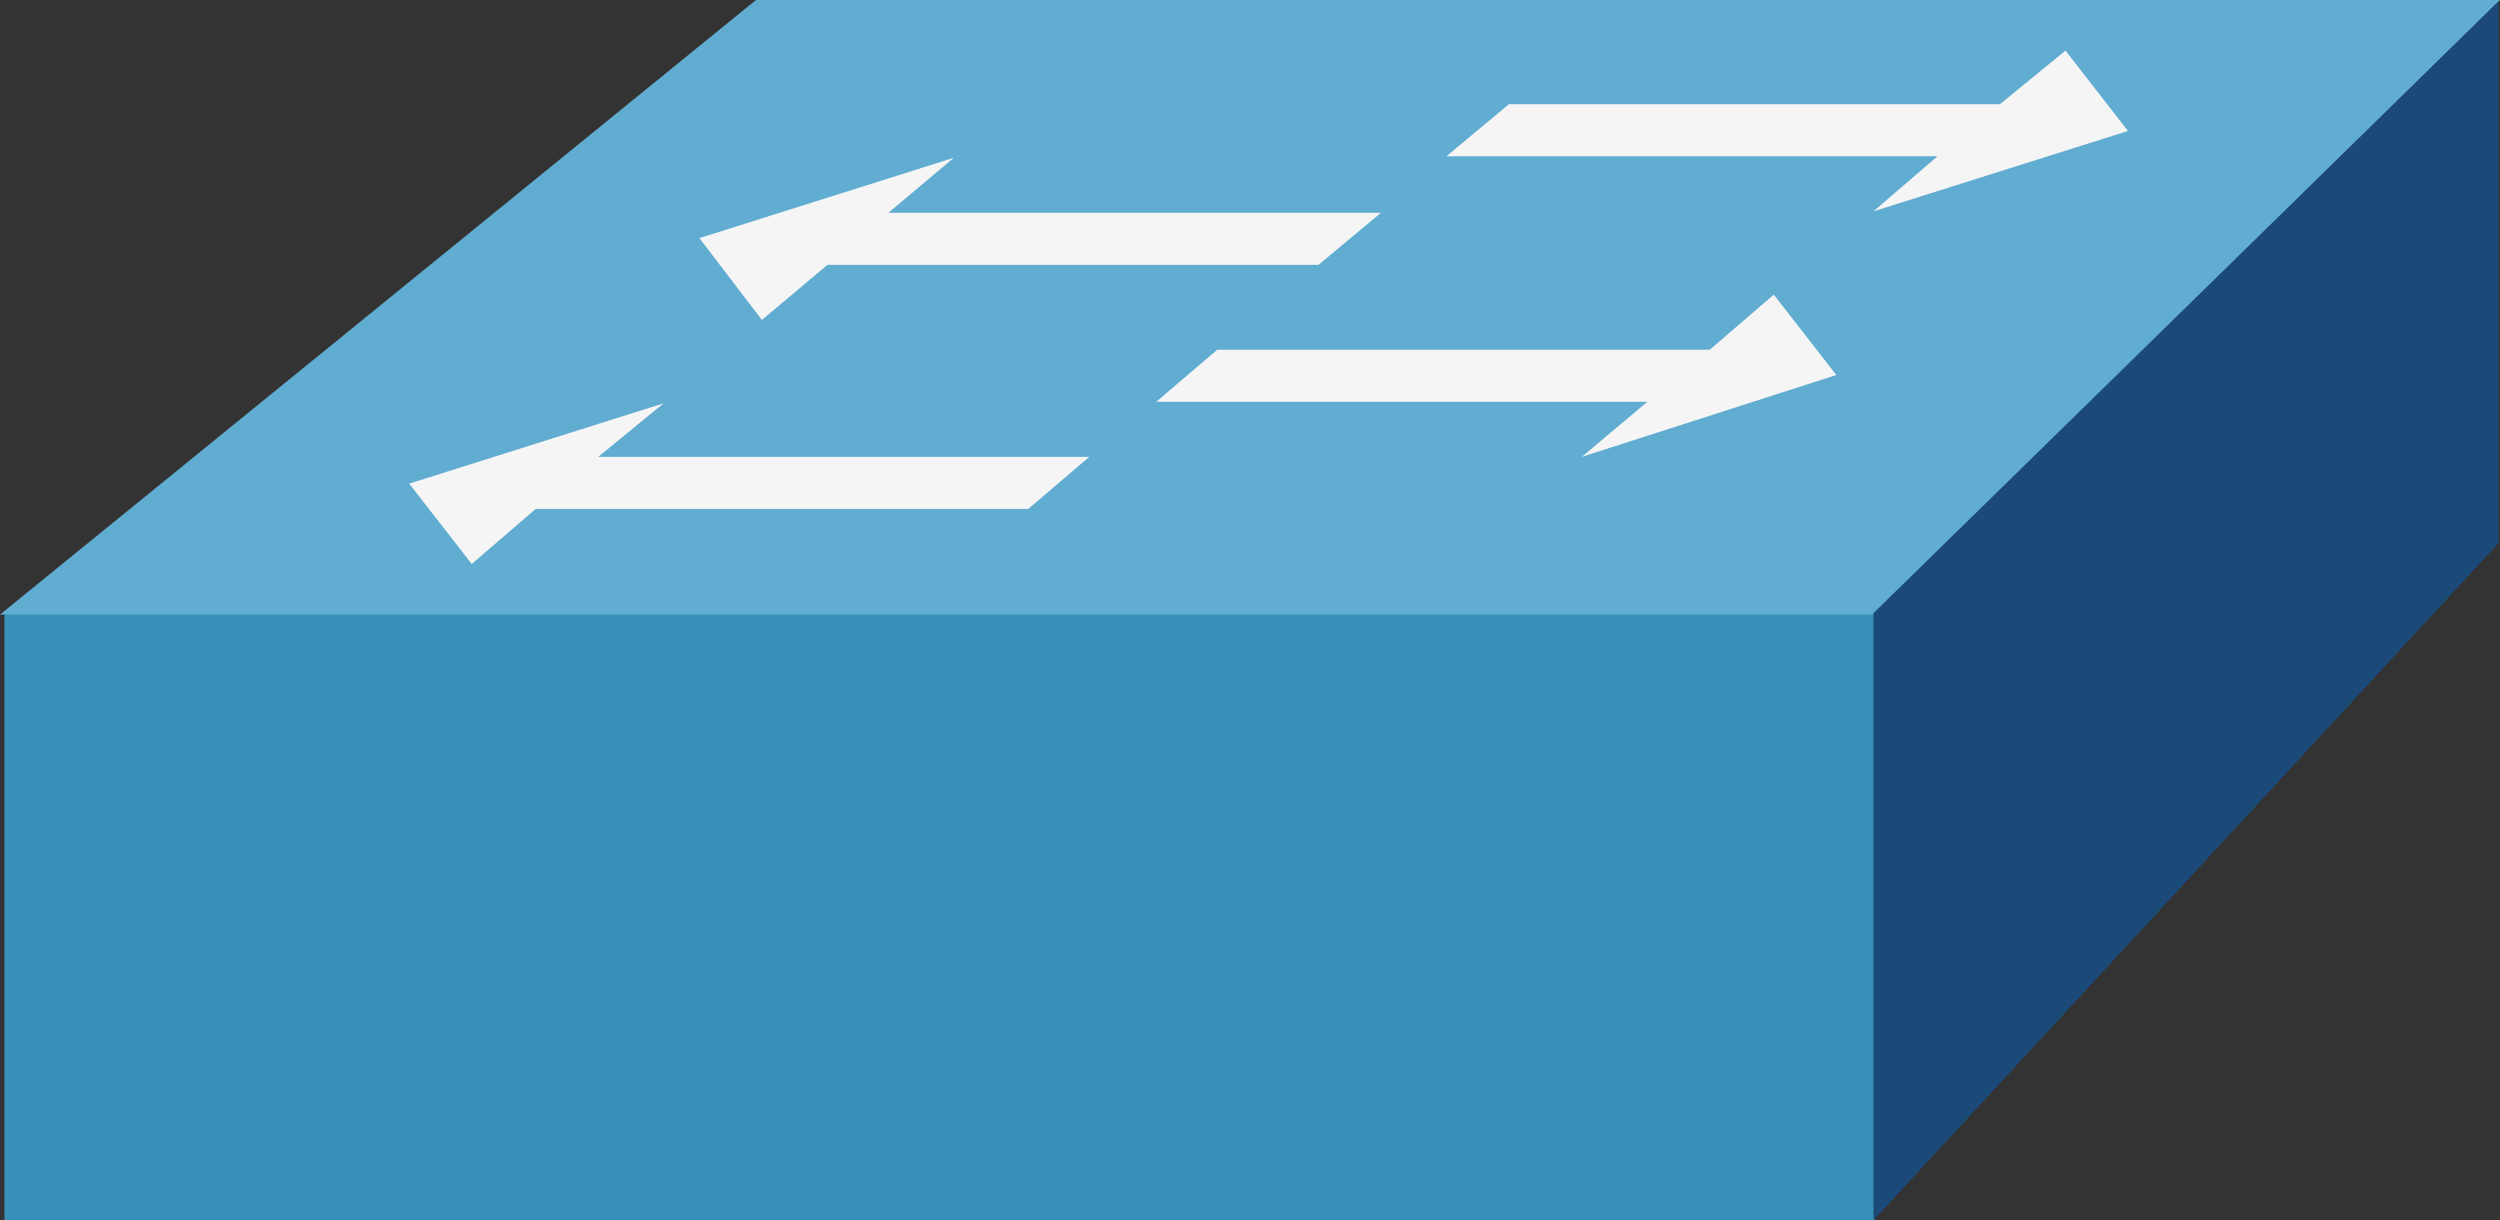
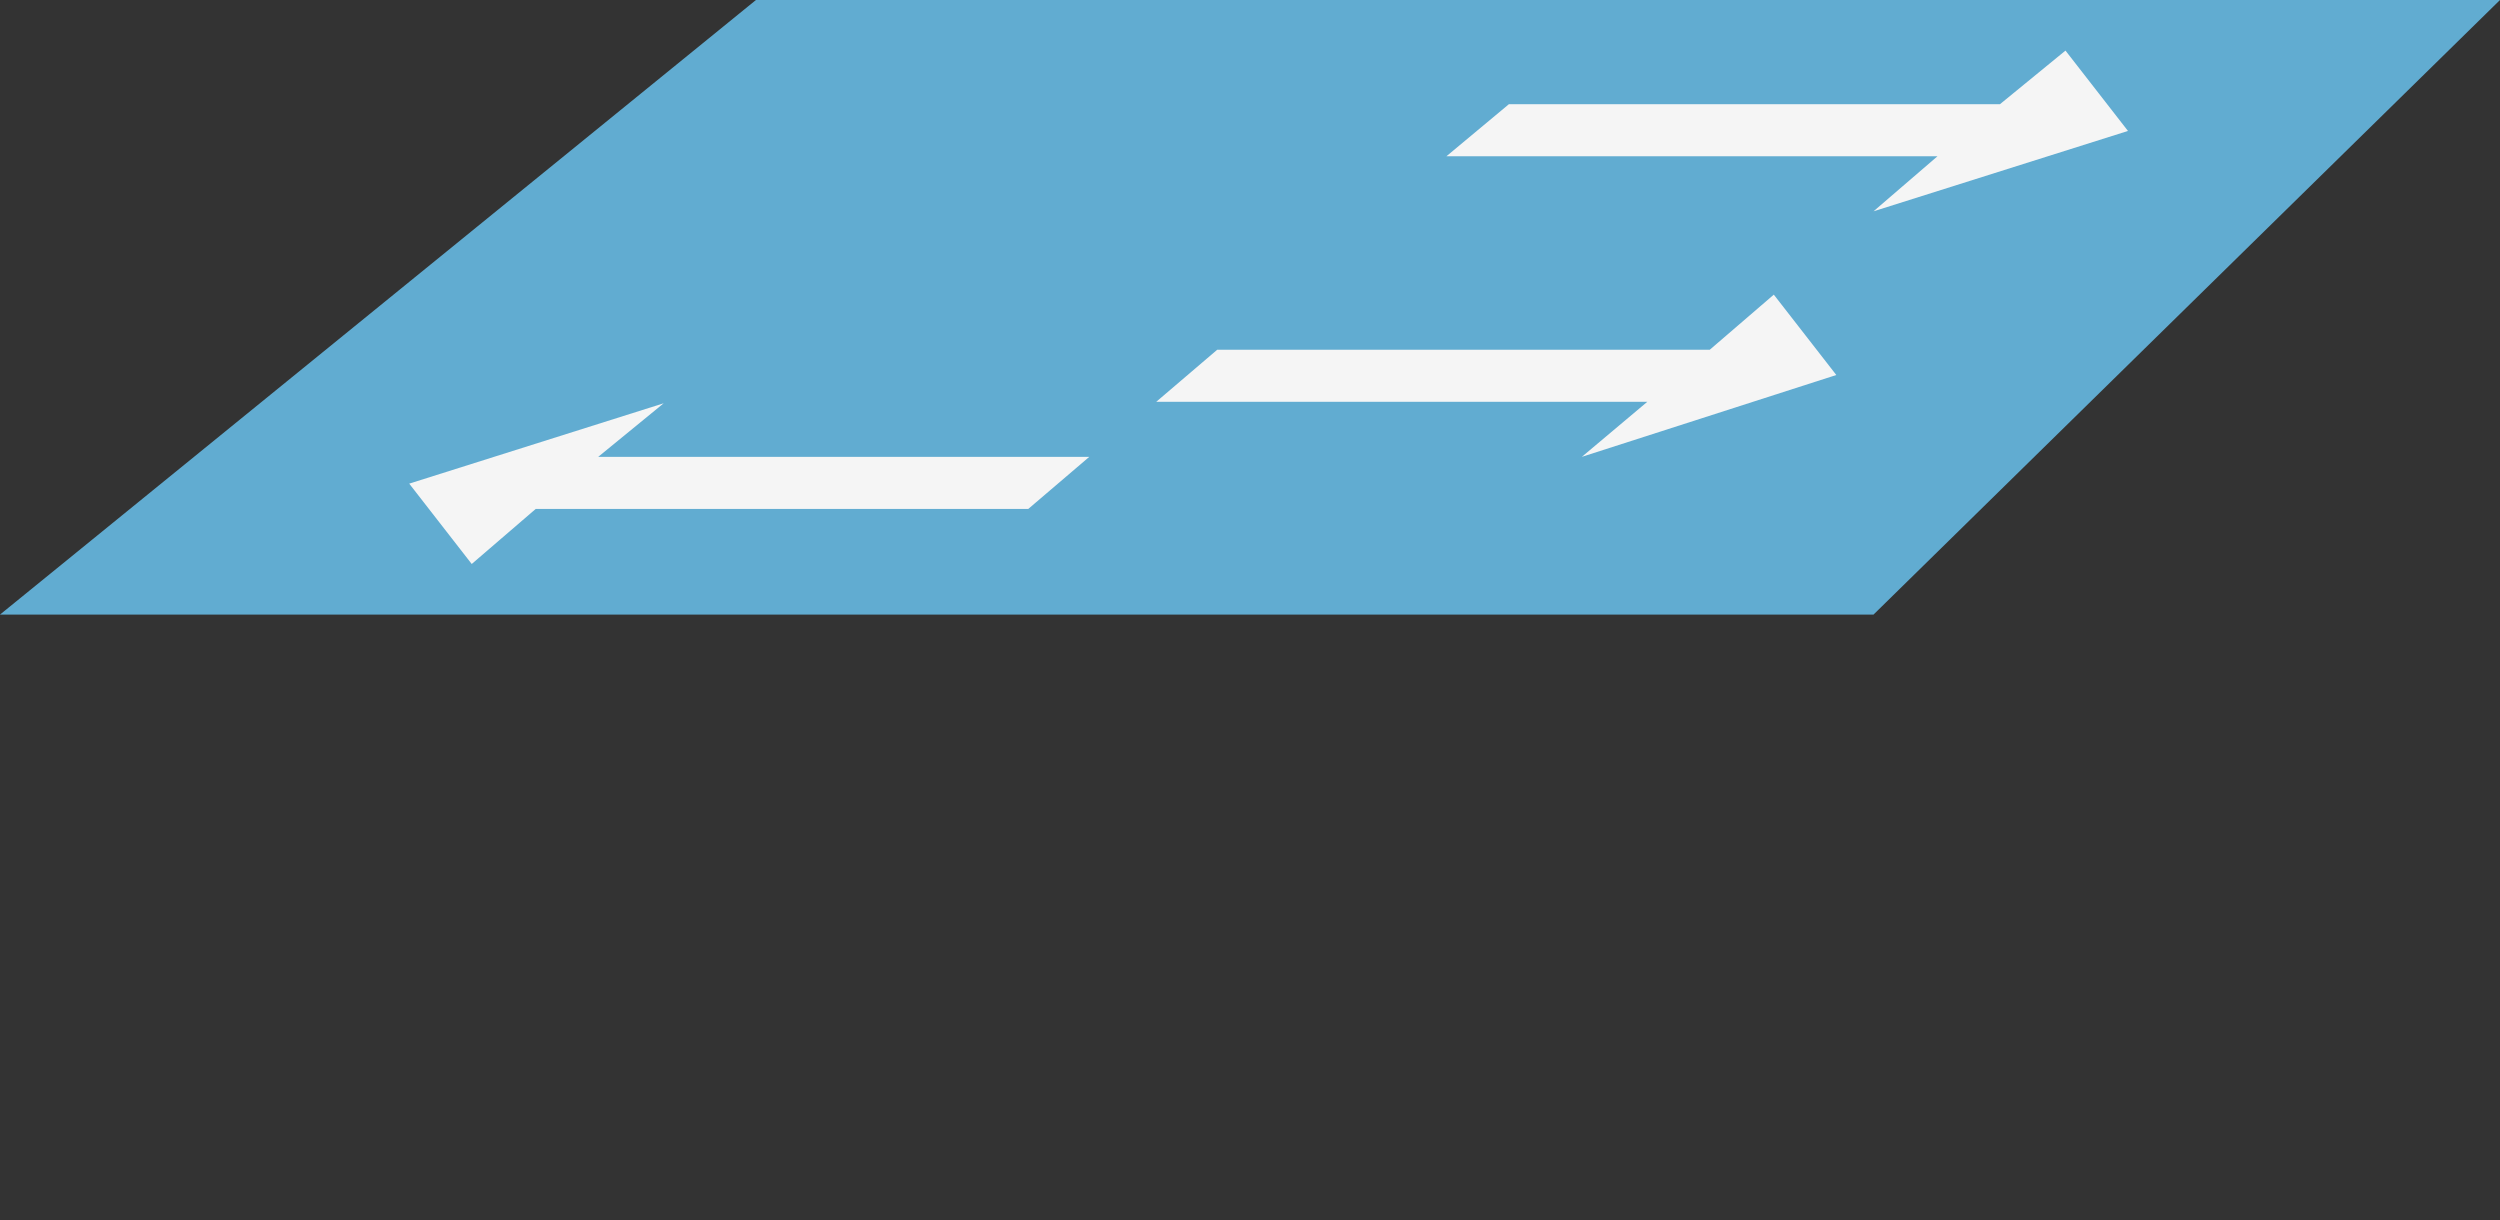
<svg xmlns="http://www.w3.org/2000/svg" version="1.1" x="0px" y="0px" width="168px" height="82px" viewBox="0 0 168 82" enable-background="new 0 0 168 82" xml:space="preserve">
  <rect x="0" y="0" width="168" height="82" fill="#333333" stroke="none" />
  <defs>
</defs>
-   <rect id="_x37__1_" x="0.3" y="41.1" fill="#388FB8" width="125.7" height="40.9" />
  <polygon id="_x36__1_" fill="#61ACD1" points="0,41.3 50.8,0 168,0 125.9,41.3 " />
-   <polygon id="_x35__1_" fill="#1B4A78" points="125.9,82 167.9,36.5 167.9,0.1 125.9,41.2 " />
  <polygon id="_x34__1_" fill="#F5F5F5" points="73.2,30.7 40.2,30.7 44.6,27.1 27.5,32.5 31.7,37.9 36,34.2 69.1,34.2 " />
  <polygon id="_x33__1_" fill="#F5F5F5" points="81.8,23.5 114.9,23.5 119.2,19.8 123.4,25.2 106.3,30.7 110.7,27 77.7,27 " />
-   <polygon id="_x32__1_" fill="#F5F5F5" points="92.8,14.3 59.7,14.3 64.1,10.6 47,16 51.2,21.5 55.6,17.8 88.6,17.8 " />
  <polygon id="_x31__1_" fill="#F5F5F5" points="101.4,7 134.4,7 138.8,3.4 143,8.8 125.9,14.2 130.2,10.5 97.2,10.5 " />
</svg>